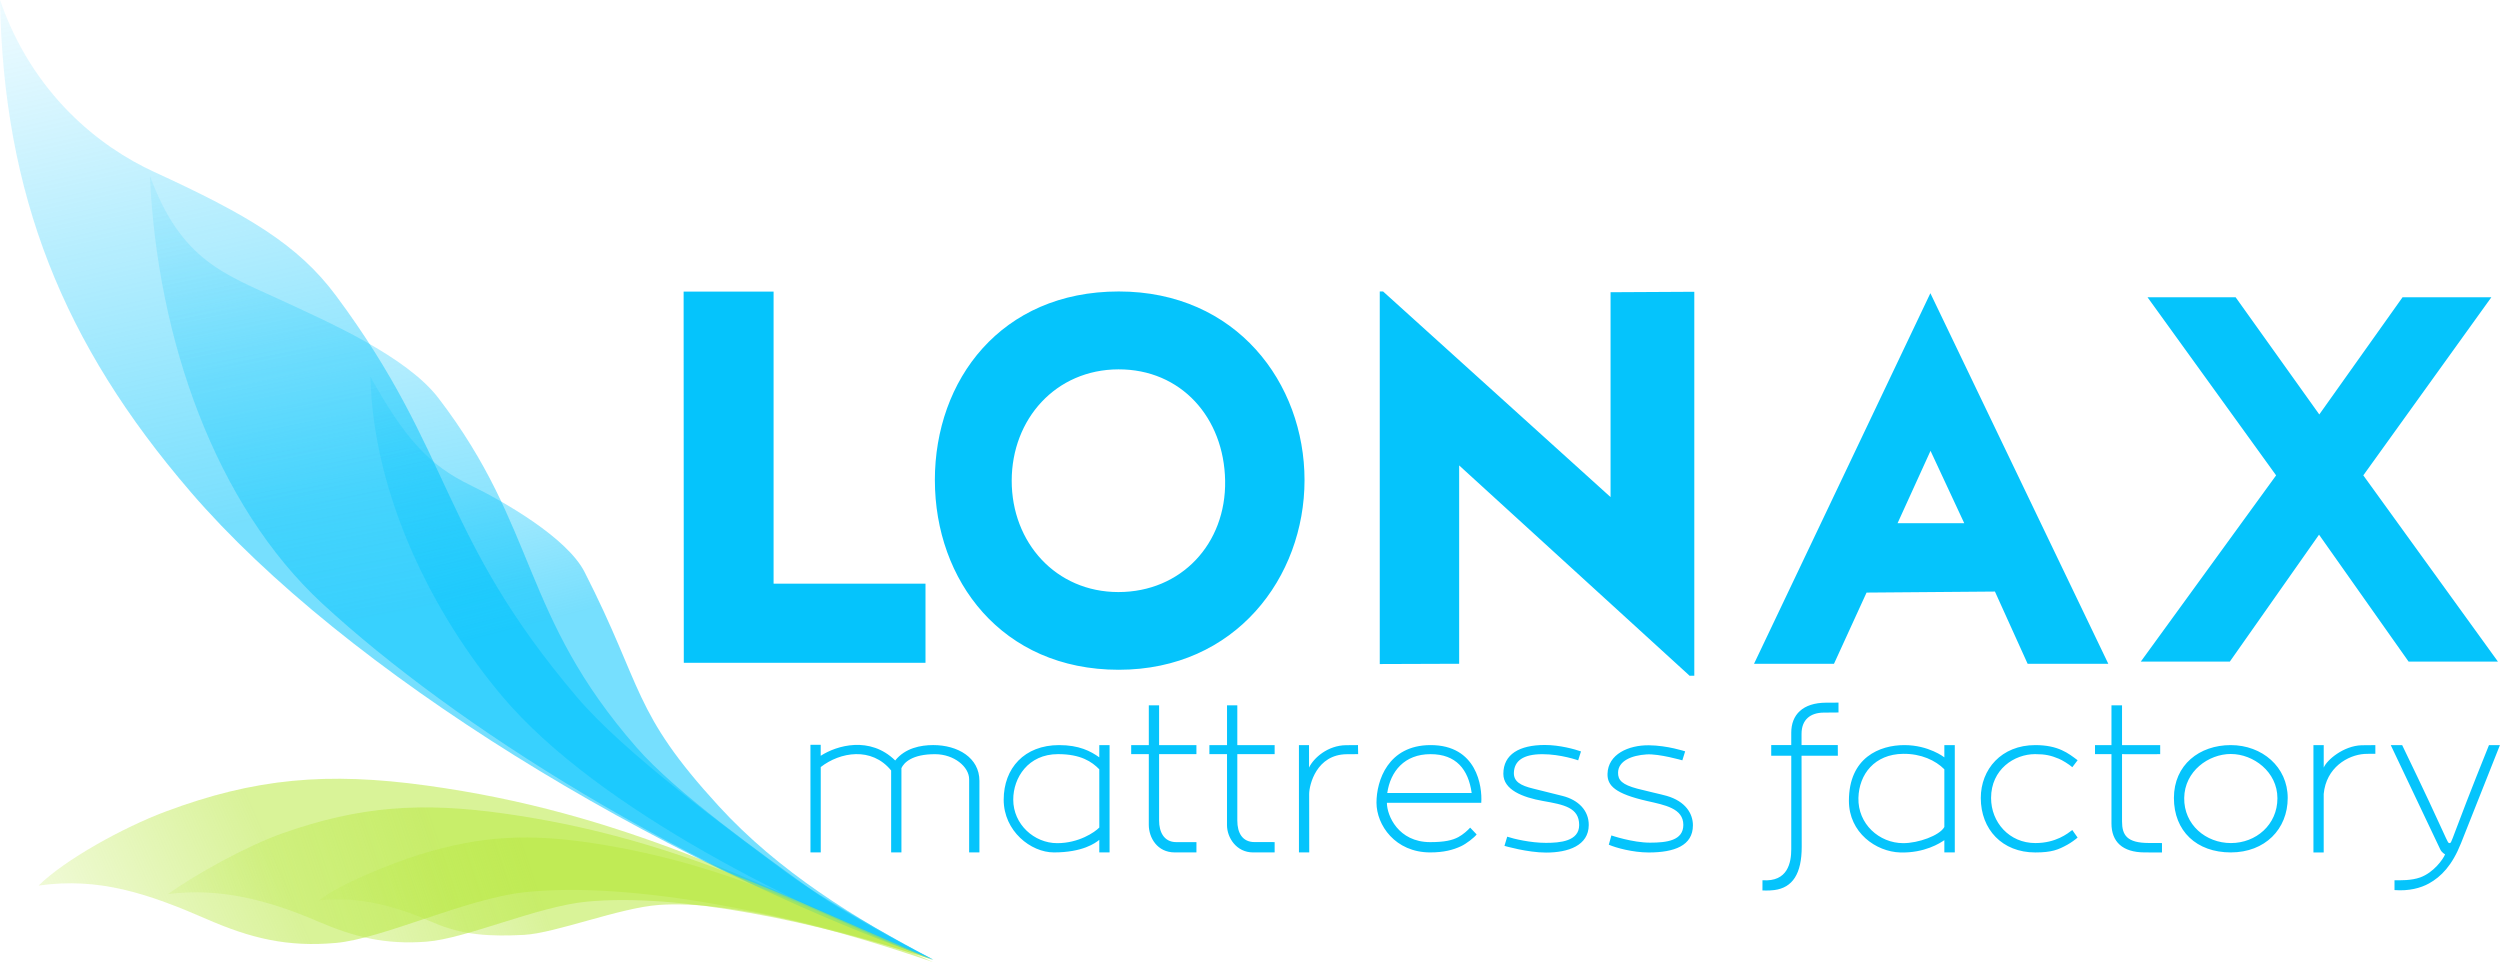
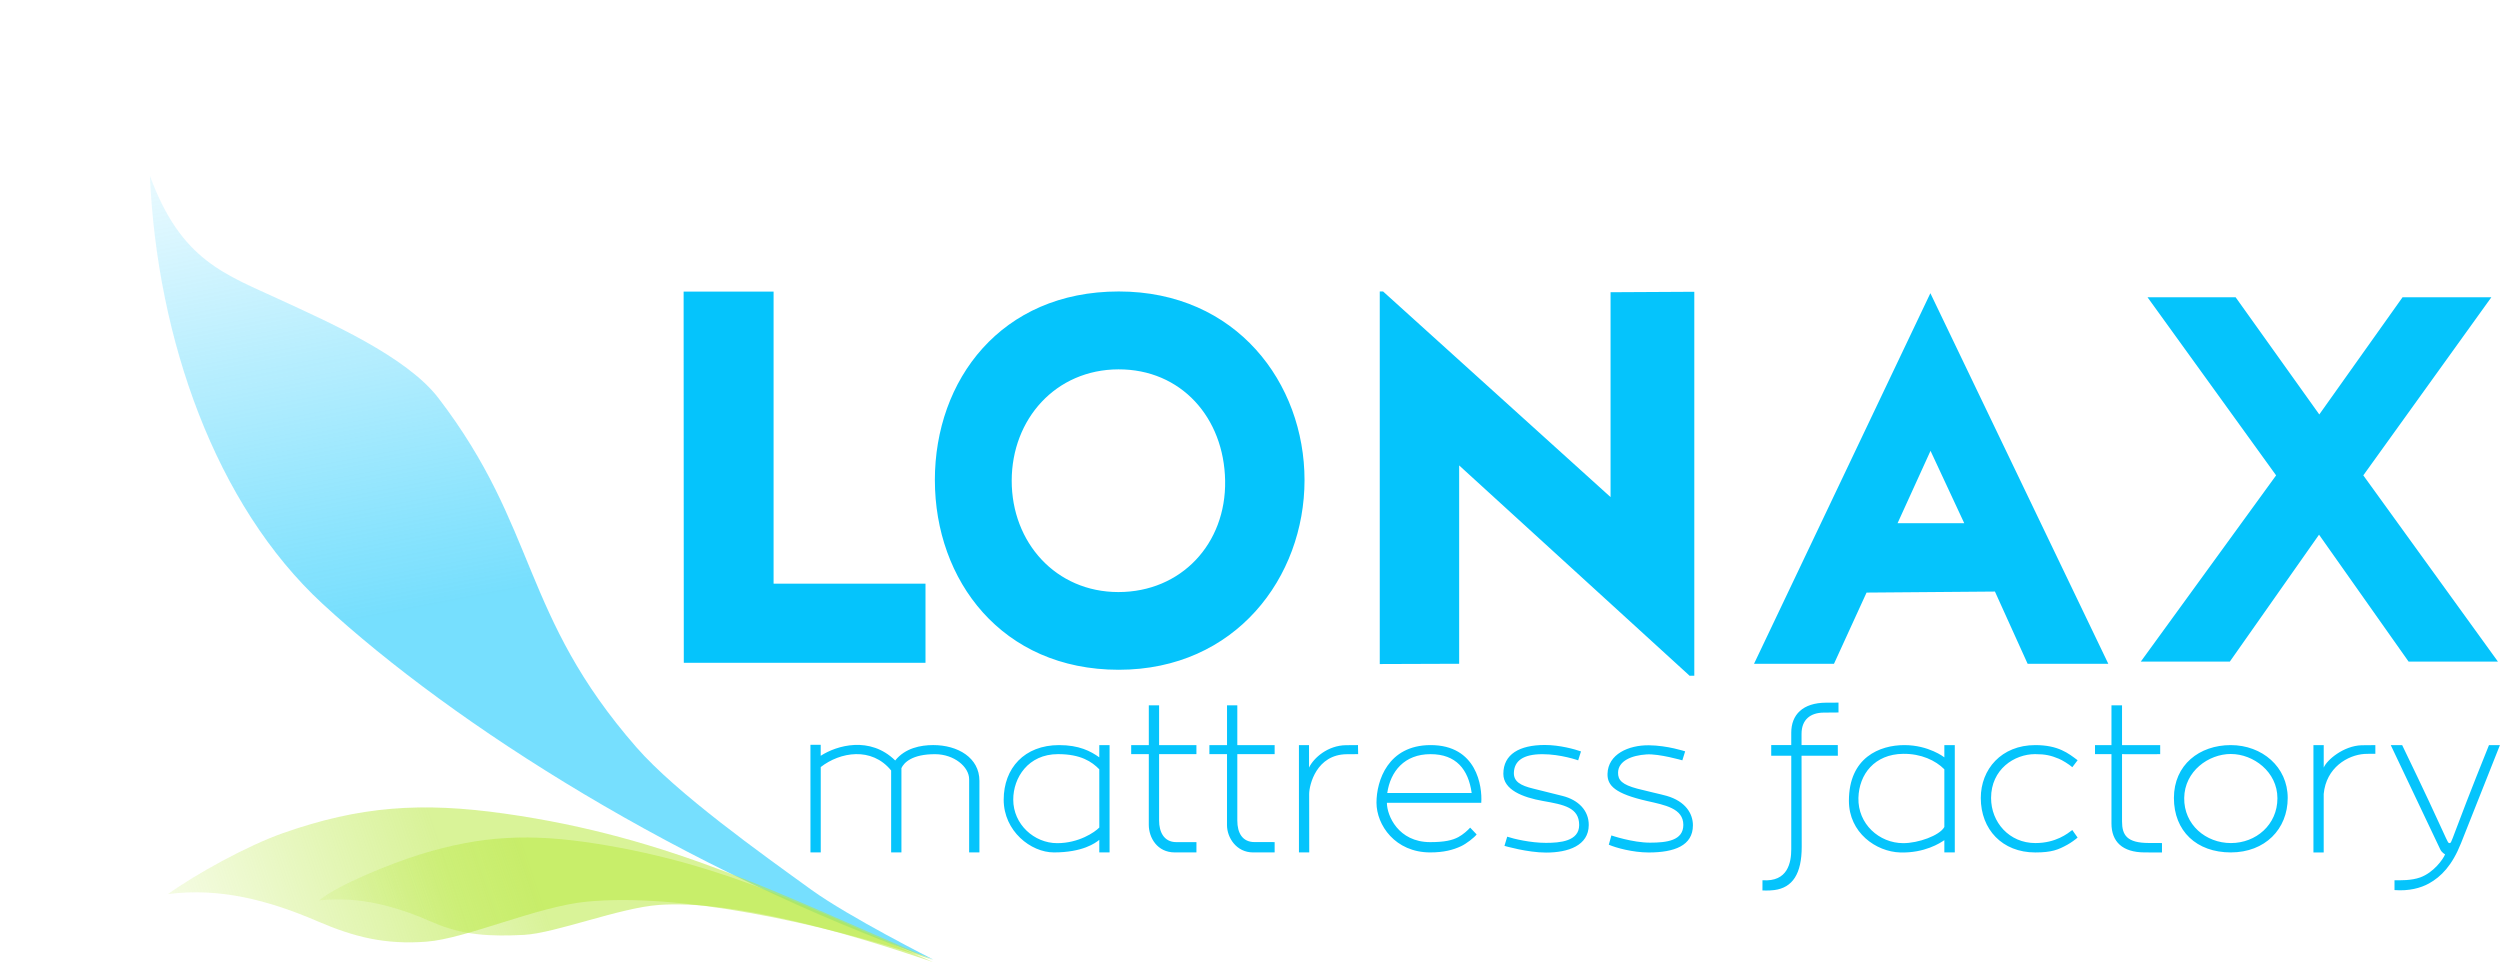
<svg xmlns="http://www.w3.org/2000/svg" xmlns:xlink="http://www.w3.org/1999/xlink" width="374.63" height="144.15" version="1.1" viewBox="0 0 99.12 38.14">
  <defs>
    <linearGradient id="linearGradient903">
      <stop stop-color="#b9e843" offset="0" />
      <stop stop-color="#b9e843" stop-opacity="0" offset="1" />
    </linearGradient>
    <linearGradient id="linearGradient881" x1="-55.231" x2="-72.527" y1="184.81" y2="106.23" gradientTransform="matrix(.314 0 0 .314 -57.511 164.8)" gradientUnits="userSpaceOnUse">
      <stop stop-color="#05c4fc" offset="0" />
      <stop stop-color="#05c4fc" stop-opacity="0" offset="1" />
    </linearGradient>
    <linearGradient id="linearGradient889" x1="-33.88" x2="-47.267" y1="195.7" y2="125.73" gradientTransform="matrix(.314 0 0 .314 -57.511 164.8)" gradientUnits="userSpaceOnUse">
      <stop stop-color="#05c4fc" offset="0" />
      <stop stop-color="#05c4fc" stop-opacity="0" offset="1" />
    </linearGradient>
    <linearGradient id="linearGradient897" x1="-18.622" x2="-30.639" y1="197.68" y2="151.12" gradientTransform="matrix(.314 0 0 .314 -57.511 164.8)" gradientUnits="userSpaceOnUse">
      <stop stop-color="#05c4fc" offset="0" />
      <stop stop-color="#05c4fc" stop-opacity="0" offset="1" />
    </linearGradient>
    <linearGradient id="linearGradient905" x1="-50.87" x2="-94.151" y1="222.74" y2="241.59" gradientTransform="matrix(.314 0 0 .314 -57.511 164.8)" gradientUnits="userSpaceOnUse" xlink:href="#linearGradient903" />
    <linearGradient id="linearGradient913" x1="-40.484" x2="-93.658" y1="220.54" y2="238.29" gradientTransform="matrix(.266 .002 -.002 .257 -55.314 178.44)" gradientUnits="userSpaceOnUse" xlink:href="#linearGradient903" />
    <linearGradient id="linearGradient917" x1="-42.414" x2="-92.441" y1="222.88" y2="240.25" gradientTransform="matrix(.211 .007 -.007 .194 -52.302 193.4)" gradientUnits="userSpaceOnUse" xlink:href="#linearGradient903" />
  </defs>
  <g transform="translate(83.855,-201.95)">
    <g stroke-width=".083">
-       <path d="m-63.086 237.33c-2.289 0.251-5.611 1.842-7.449 2.006-1.94 0.174-3.394-0.19-5.122-0.943-2.294-1-4.261-1.675-6.668-1.331 1.029-1.022 3.363-2.309 5.033-2.934 3.56-1.331 6.423-1.574 10.351-1.033 7.773 1.07 12.96 3.83 20.081 6.914-5.44-1.811-11.932-3.151-16.227-2.68z" fill="url(#linearGradient905)" opacity=".55" />
      <path d="m-13.976 236.85c1.005 0.075 1.141-0.701 1.141-1.231l6.28e-4 -3.705h-0.795v-0.422h0.794l2.61e-4 -0.49c3.81e-4 -0.714 0.452-1.187 1.383-1.192l0.49-2e-3v0.391l-0.59 5e-3c-0.519 4e-3 -0.875 0.275-0.875 0.841l-1.42e-4 0.446h1.437l0.003 0.422h-1.44l0.007 3.604c0.002 1.075-0.362 1.63-1.088 1.723-0.222 0.029-0.469 0.015-0.469 0.015zm25.059 3.1e-4c0.223 3e-3 0.666 0.016 1.02-0.112 0.534-0.194 0.905-0.718 0.985-0.912 0 0-0.132-0.075-0.187-0.191l-1.967-4.143h0.452c1.879 3.884 1.774 3.884 1.879 3.884s0 0 1.564-3.884h0.434l-1.541 3.884c-0.355 0.895-0.794 1.334-1.268 1.599-0.335 0.187-0.801 0.309-1.371 0.265zm-62.806-5.371h0.407v0.437c0.64-0.416 1.955-0.792 2.954 0.186 0.397-0.496 1.011-0.61 1.506-0.611 0.975-6e-4 1.833 0.5 1.833 1.419l1e-6 2.837h-0.408l4.71e-4 -2.9c8.2e-5 -0.497-0.6-0.991-1.342-0.995-0.927-5e-3 -1.246 0.341-1.343 0.552v3.342h-0.408l-3.8e-5 -3.248c-0.775-0.95-2.025-0.733-2.791-0.136l-6.5e-5 3.384-0.408 9.4e-4zm9.86 0.013c0.789 0 1.248 0.238 1.592 0.485l7.8e-5 -0.485h0.408l-5.5e-5 4.255h-0.408v-0.498c-0.148 0.122-0.654 0.498-1.8 0.498-0.912 0-1.99-0.843-1.99-2.09-4.7e-5 -1.247 0.819-2.165 2.198-2.165zm1.592 0.959c-0.293-0.299-0.731-0.601-1.636-0.601-1.185 5.8e-4 -1.775 0.934-1.775 1.804 0 0.98 0.83 1.726 1.744 1.726 0.853 0 1.488-0.433 1.668-0.62zm1.964-0.6h-0.699l2e-6 -0.359h0.699l-8.1e-5 -1.577h0.408l-1e-6 1.577h1.48v0.359l-1.48-1e-5 2e-6 2.635c0 0.428 0.177 0.853 0.684 0.853h0.797l-6.59e-4 0.408-0.856 1.3e-4c-0.699 1.1e-4 -1.033-0.585-1.033-1.096zm3.101 0h-0.699v-0.359h0.699v-1.577h0.408v1.577h1.48v0.359h-1.48v2.631c0 0.494 0.202 0.855 0.684 0.855l0.796 9.3e-4v0.409l-0.856-1e-5c-0.66-1e-5 -1.033-0.586-1.033-1.081zm2.851-0.359 0.4 6.3e-4 7.55e-4 0.89c0.185-0.385 0.745-0.88 1.468-0.887l0.472-4e-3 0.007 0.359-0.448 3e-3c-1.205 8e-3 -1.494 1.216-1.494 1.58l0.003 2.313h-0.408zm7.23 2.288-3.742 1e-5c0 0.507 0.451 1.557 1.713 1.559 0.57 6.3e-4 0.883-0.073 1.119-0.199 0.19-0.101 0.387-0.281 0.469-0.376l0.257 0.27c-0.095 0.127-0.409 0.369-0.616 0.466-0.319 0.15-0.689 0.247-1.225 0.247-1.389 0-2.13-1.085-2.13-1.972 0-0.871 0.456-2.277 2.136-2.283 1.843-7e-3 2.064 1.639 2.018 2.288zm-2.013-1.929c-1.035 0-1.59 0.682-1.715 1.54h3.347c-0.13-0.937-0.618-1.54-1.632-1.54zm2.932 3.636 0.109-0.364c0.263 0.089 0.935 0.245 1.535 0.245 0.549 0 1.318-0.06 1.318-0.706 0-0.697-0.608-0.808-1.43-0.954-0.821-0.145-1.576-0.447-1.576-1.077 0-0.78 0.643-1.142 1.64-1.144 0.596-1e-3 1.203 0.172 1.438 0.255l-0.111 0.354s-0.683-0.244-1.419-0.244c-0.77 0-1.106 0.27-1.13 0.717-0.02 0.368 0.261 0.525 0.762 0.647 0.388 0.095 0.79 0.196 1.166 0.291 0.632 0.159 1.044 0.581 1.04 1.156-0.006 0.813-0.814 1.09-1.692 1.09-0.741 0-1.649-0.265-1.649-0.265zm4.239-0.413s0.835 0.286 1.535 0.286c0.666 0 1.318-0.084 1.318-0.705 0-0.659-0.742-0.788-1.43-0.945-1.27-0.29-1.588-0.609-1.576-1.079 0.02-0.779 0.832-1.14 1.64-1.132 0.738 7e-3 1.438 0.241 1.438 0.241l-0.111 0.356s-0.924-0.267-1.419-0.235c-0.598 0.038-1.118 0.258-1.13 0.717-0.008 0.31 0.17 0.482 0.762 0.641 0.34 0.091 0.94 0.221 1.166 0.286 0.747 0.216 1.04 0.704 1.04 1.165 0 0.812-0.74 1.079-1.758 1.079-0.619 0-1.297-0.184-1.577-0.308zm9.418-1.373c0-1.724 1.226-2.209 2.198-2.209 0.97 0 1.586 0.485 1.586 0.485v-0.485h0.414v4.255h-0.414v-0.486c-0.165 0.114-0.785 0.516-1.748 0.488-0.962-0.029-2.036-0.786-2.036-2.047zm3.784 1.04v-2.29c-0.346-0.35-0.922-0.622-1.635-0.613-1.129 0.014-1.748 0.806-1.772 1.75-0.026 1.026 0.818 1.79 1.778 1.792 0.586 1e-3 1.435-0.296 1.628-0.639zm1.445-1.153c0-1.137 0.815-2.096 2.161-2.096 0.914 0 1.315 0.328 1.678 0.6l-0.21 0.276c-0.134-0.117-0.394-0.278-0.536-0.336-0.307-0.127-0.531-0.182-0.941-0.182-0.822 0-1.744 0.602-1.744 1.739 0 0.964 0.72 1.787 1.756 1.787 0.813 0 1.279-0.377 1.464-0.517l0.21 0.299c-0.08 0.072-0.259 0.203-0.402 0.282-0.364 0.201-0.621 0.308-1.277 0.308-1.306 0-2.159-0.911-2.159-2.159zm5.181-1.737h-0.653v-0.359h0.653l-4.712e-5 -1.577h0.419l3.05e-6 1.577h1.513v0.359c-0.359 8e-3 -1.513 0-1.513 0l-3.05e-6 2.664c-6.3e-7 0.55 0.197 0.855 1.057 0.858l0.527 2e-3v0.374l-0.688-2e-3c-0.88-3e-3 -1.315-0.424-1.315-1.149zm4.728-0.359c1.242 0 2.26 0.862 2.26 2.096 0 1.234-0.899 2.159-2.256 2.159-1.358 0-2.256-0.846-2.256-2.159s1.01-2.096 2.253-2.096zm8e-3 0.352c-0.888-2.2e-4 -1.838 0.682-1.852 1.745-0.014 1.063 0.861 1.787 1.853 1.787 0.992 0 1.843-0.724 1.843-1.776s-0.955-1.755-1.844-1.755zm3.272 3.904-9.43e-5 -4.255h0.408v0.891c0.122-0.302 0.788-0.865 1.502-0.886 0.181-5e-3 0.405-5e-3 0.545-5e-3v0.343c-0.148 0-0.33-2.2e-4 -0.43 6e-3 -0.666 0.043-1.522 0.542-1.618 1.588v2.319zm-33.871-15.345v7.864l-3.148 0.011v-14.772h0.132l9.019 8.153v-8.123l3.32-0.018v15.224l-0.185 1e-3zm-20.788 0.584c0-3.97 2.623-7.481 7.291-7.481s7.366 3.636 7.366 7.481-2.729 7.518-7.367 7.518-7.289-3.549-7.289-7.518zm11.509 0.022c-0.042-2.502-1.747-4.423-4.231-4.415-2.484 7e-3 -4.229 1.968-4.231 4.415s1.745 4.415 4.231 4.415 4.274-1.914 4.231-4.415zm20.97 7.259 6.992-14.693 7.055 14.693h-3.199l-1.296-2.864-5.09 0.041-1.292 2.824zm6.998-8.444-1.307 2.87h2.644zm15.404 3.325-3.537 5.032h-3.53l5.365-7.384-5.098-7.061h3.493l3.317 4.646 3.301-4.646h3.521l-5.077 7.061 5.338 7.384h-3.542zm-64.842-9.639h3.567v11.58l6.023 1e-4v3.138h-9.583z" fill="#05c4fc" />
-       <path d="m-76.3 221.45c-5.057-5.878-7.416-11.771-7.556-19.501 1.292 3.739 3.949 5.825 6.114 6.818 3.693 1.694 5.699 2.876 7.207 4.904 4.68 6.296 4.108 9.504 9.554 15.917 1.885 2.22 5.922 5.181 8.306 6.957 1.785 1.33 5.822 3.452 5.822 3.452-11.116-3.975-23.304-11.406-29.447-18.546z" fill="url(#linearGradient881)" opacity=".55" />
    </g>
    <path d="m-71.066 225.89c-4.235-3.905-6.564-10.493-6.846-16.971 1.238 3.384 2.983 3.902 5.208 4.935 1.816 0.843 4.956 2.212 6.232 3.88 3.961 5.175 3.261 8.593 7.851 13.848 1.589 1.819 4.951 4.212 6.937 5.648 1.487 1.075 4.832 2.764 4.832 2.764-9.891-3.525-18.971-9.268-24.214-14.104z" fill="url(#linearGradient889)" opacity=".55" stroke-width=".069" />
-     <path d="m-63.949 229.55c-2.714-3.22-5.11-7.934-5.22-12.663 1.387 2.487 2.335 3.507 3.951 4.294 1.319 0.642 3.845 2.083 4.541 3.451 2.357 4.626 1.869 5.514 5.315 9.276 2.385 2.604 5.389 4.448 8.504 6.103-5.172-2.017-13.259-5.915-17.091-10.461z" fill="url(#linearGradient897)" opacity=".55" stroke-width=".05" />
    <path d="m-60.6 237.7c-1.944 0.188-4.772 1.464-6.333 1.585-1.647 0.128-2.877-0.18-4.336-0.809-1.938-0.835-3.881-1.341-5.926-1.077 1.088-0.786 3.151-1.924 4.572-2.422 3.03-1.062 5.459-1.239 8.787-0.767 6.584 0.933 10.962 3.228 16.977 5.802-4.6-1.521-10.095-2.665-13.741-2.312z" fill="url(#linearGradient913)" opacity=".55" stroke-width=".069" />
    <path d="m-57.73 237.83c-1.545 0.107-4.114 1.124-5.354 1.187-1.309 0.067-2.427 0.019-3.572-0.482-1.52-0.666-2.915-1.049-4.542-0.887 0.715-0.61 2.873-1.474 4.01-1.825 2.424-0.747 4.354-0.837 6.984-0.421 5.202 0.825 8.626 2.639 13.344 4.694-3.616-1.234-7.972-2.468-10.871-2.267z" fill="url(#linearGradient917)" opacity=".55" stroke-width=".054" />
  </g>
</svg>